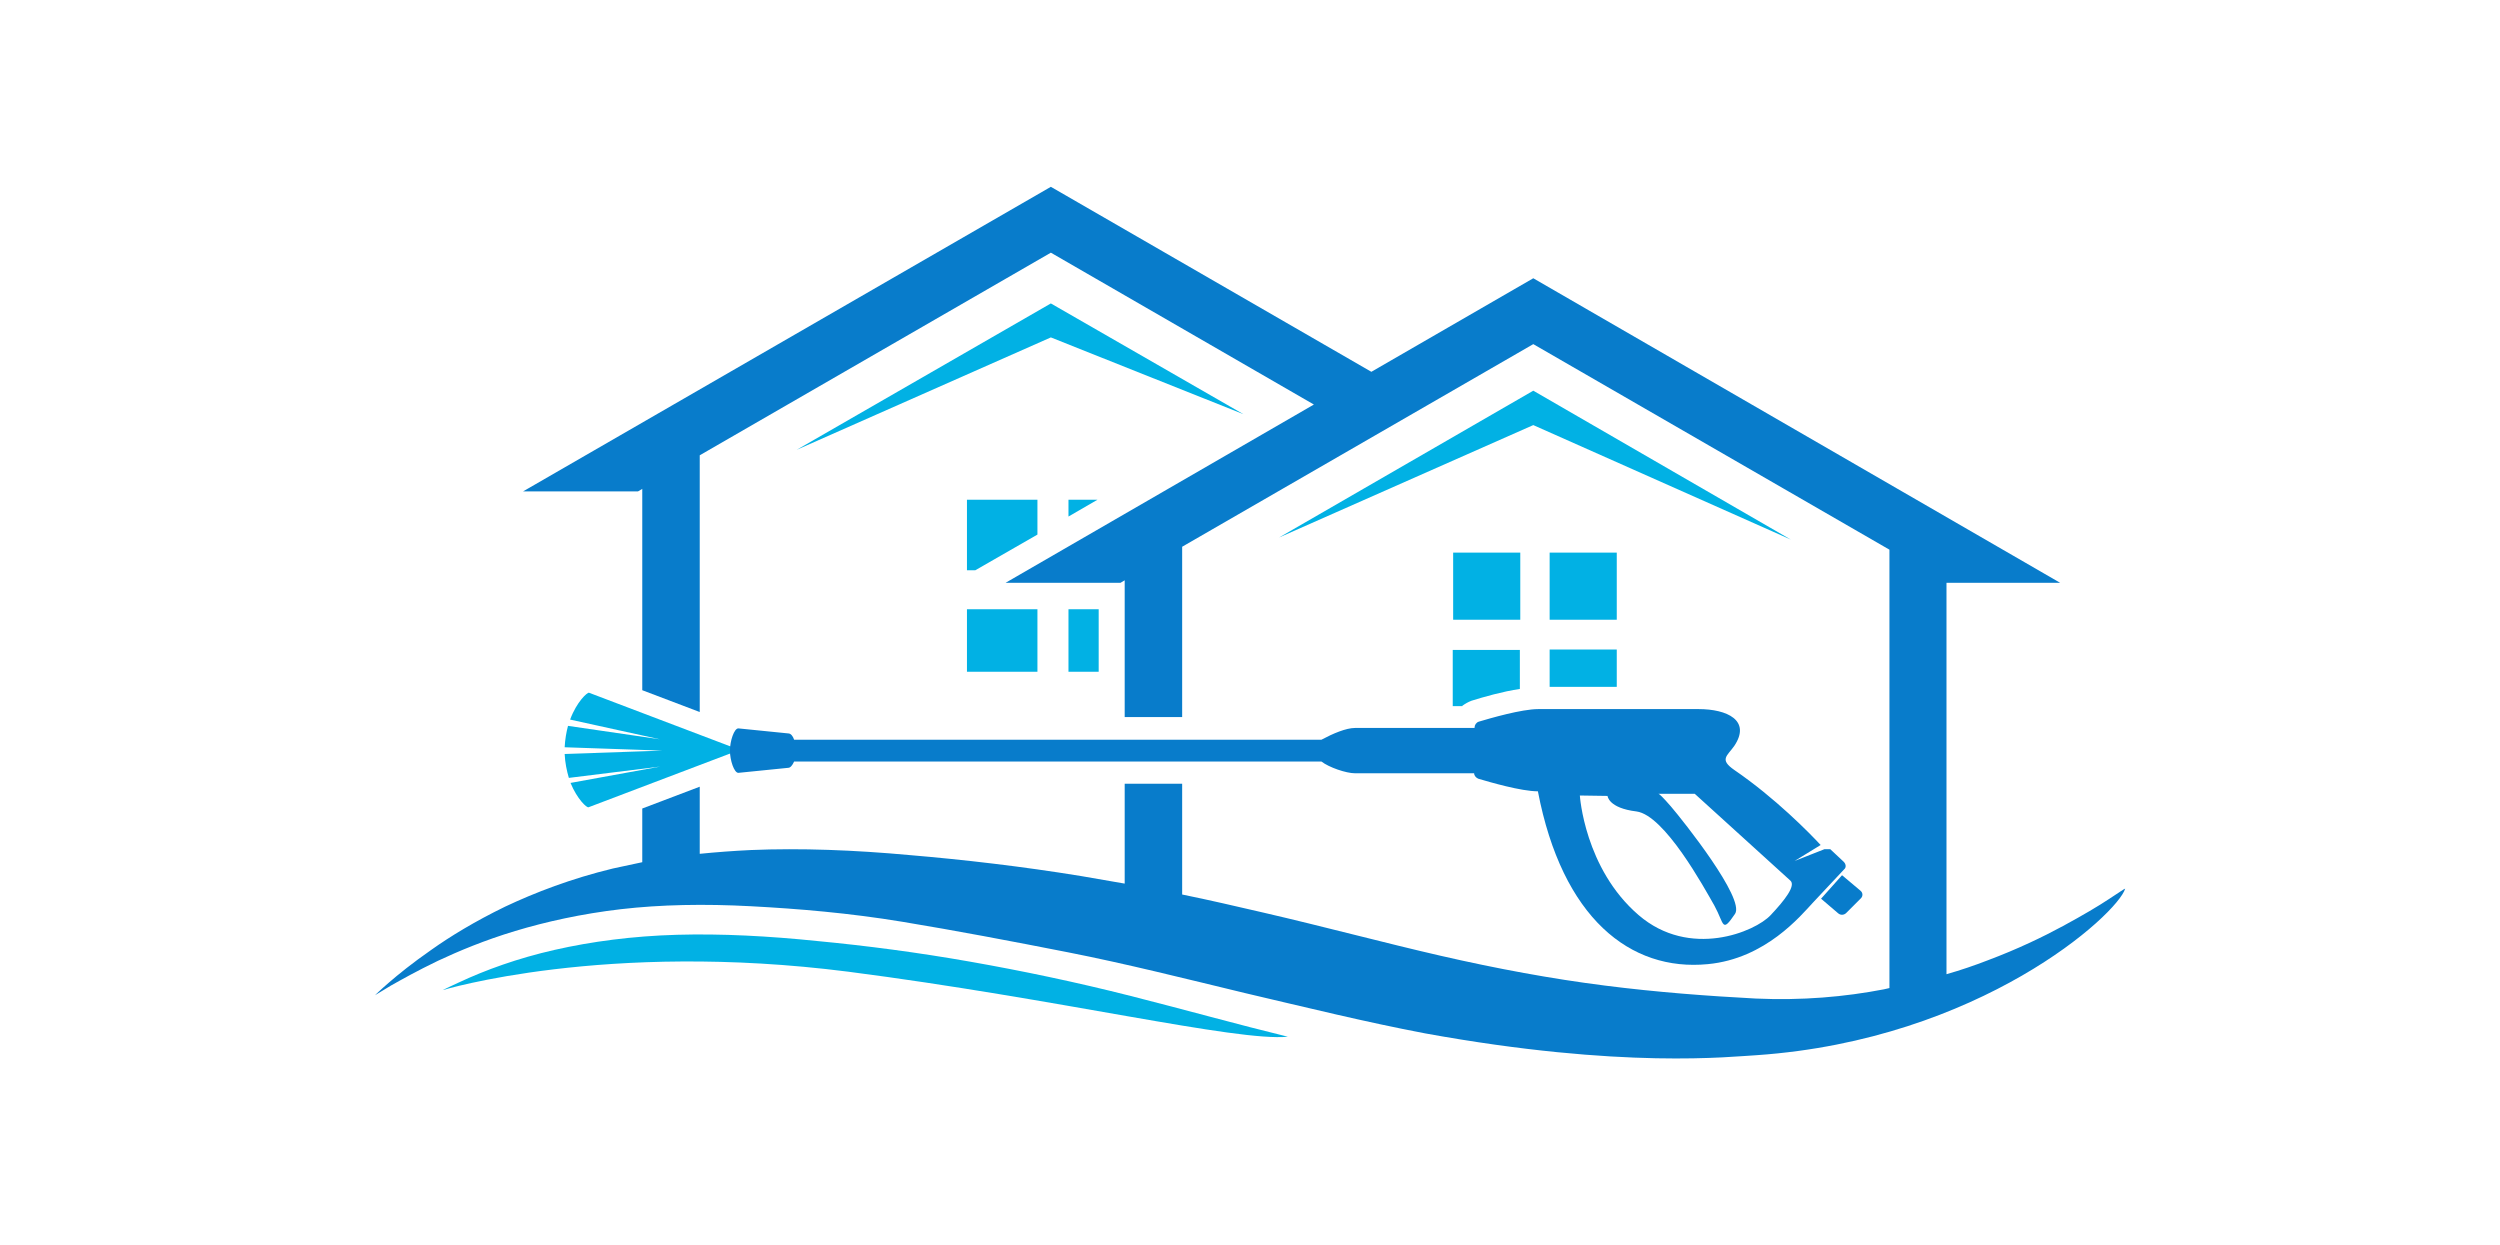
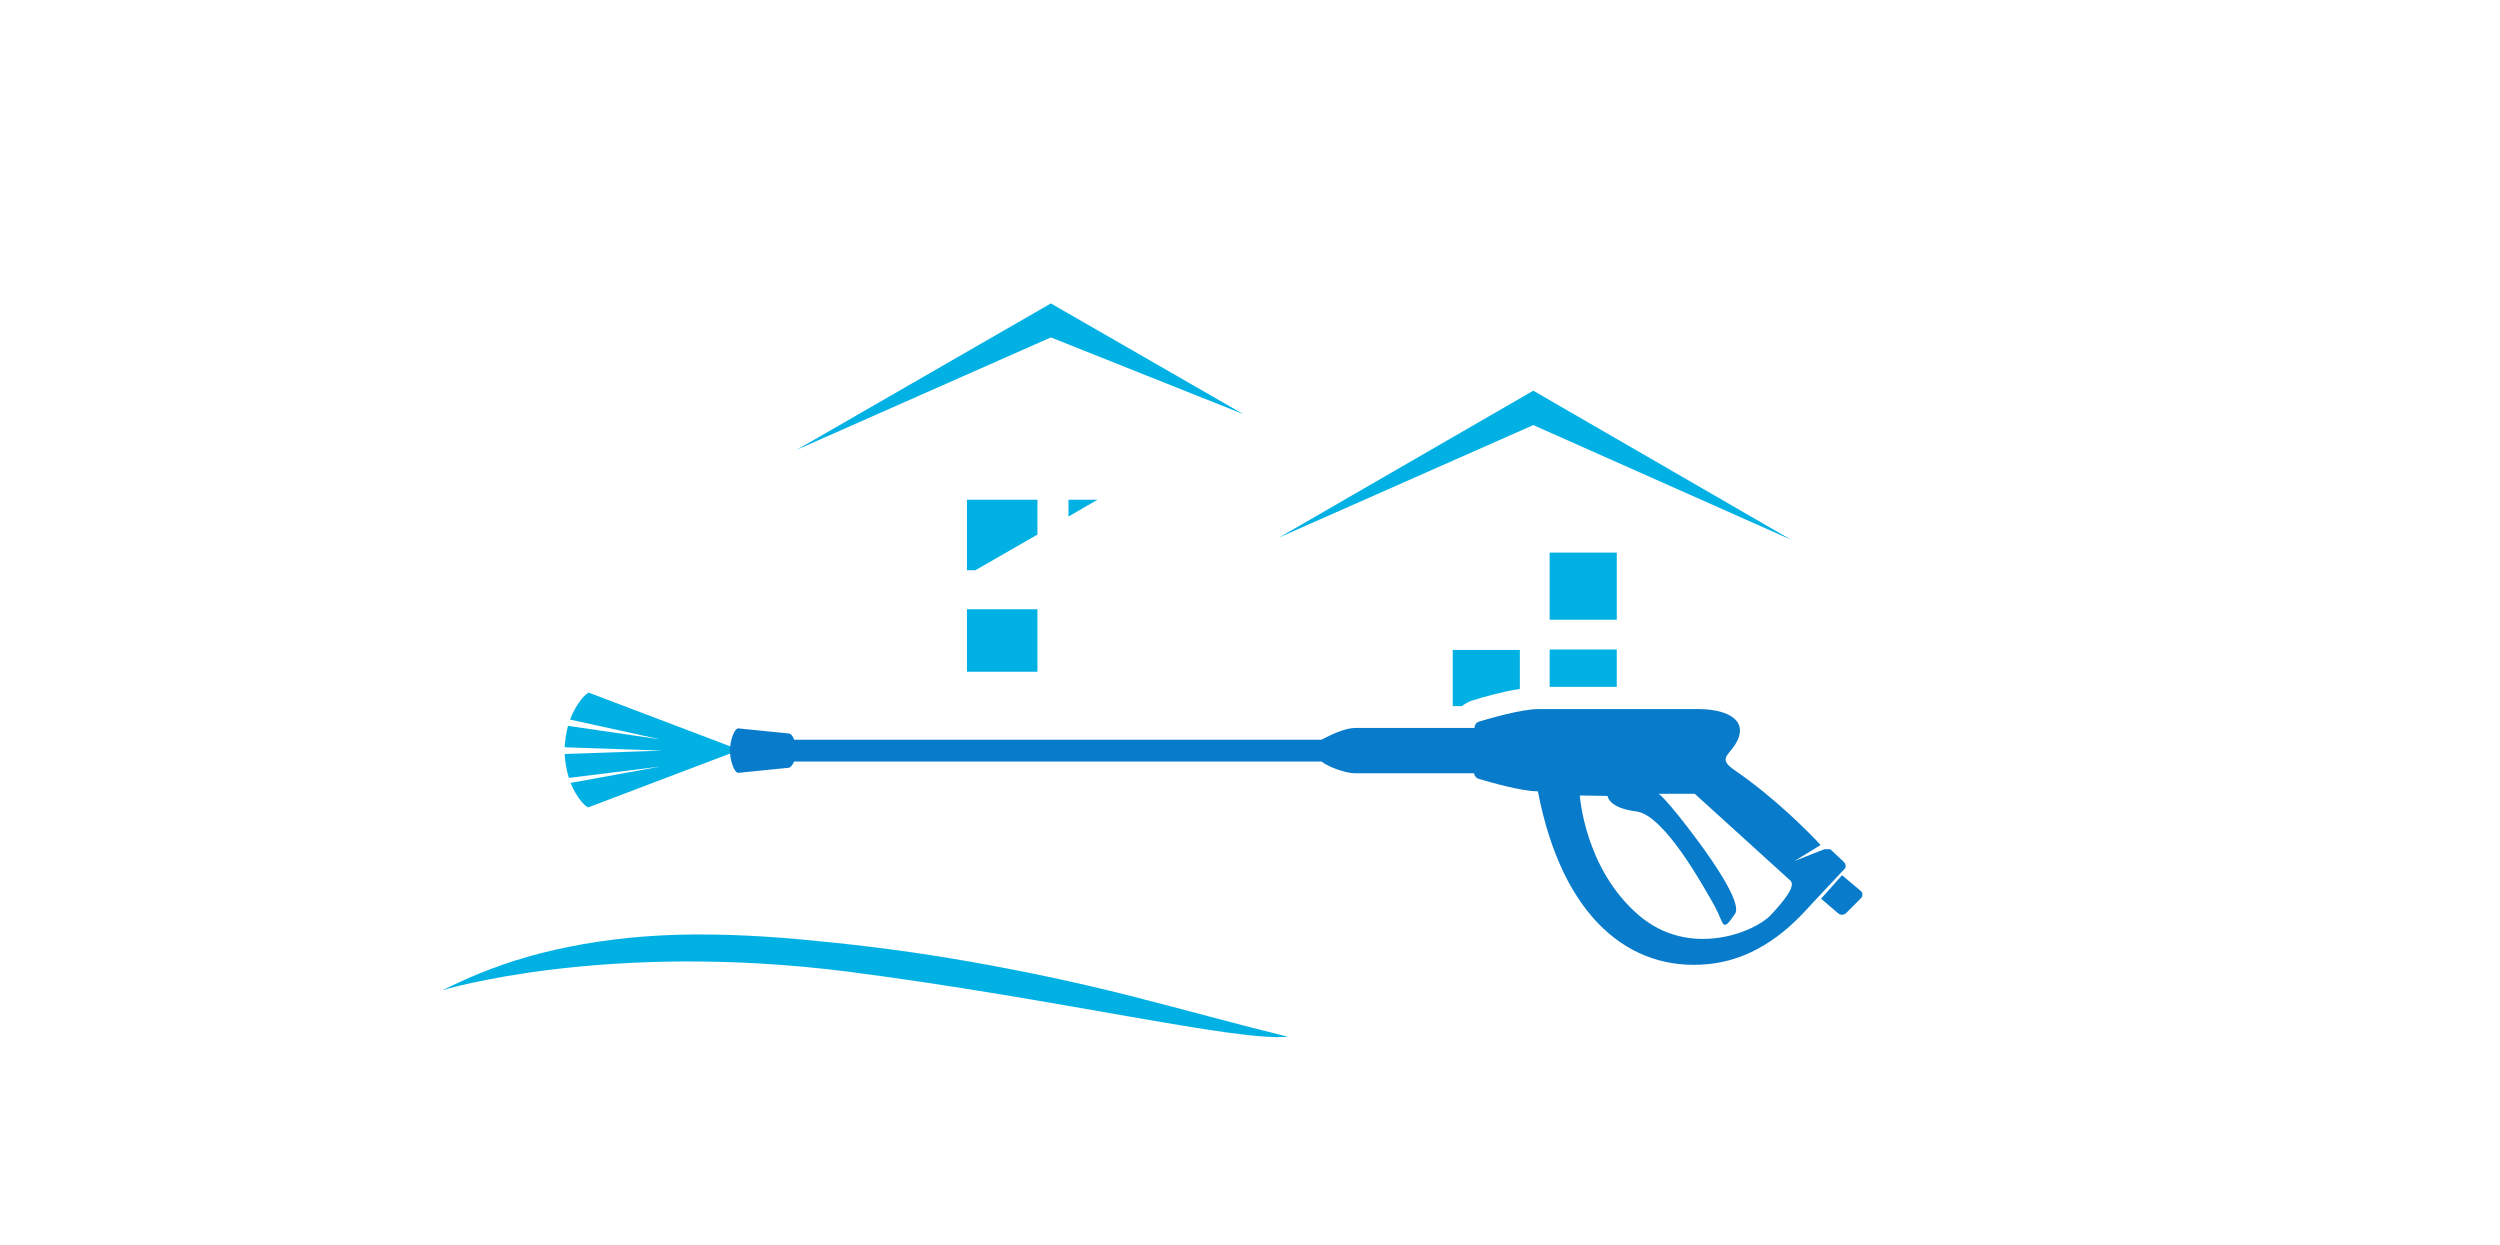
<svg xmlns="http://www.w3.org/2000/svg" width="1000" height="498.052" viewBox="0 0 1000 498.052">
  <defs />
-   <path fill="#01b1e4" transform="matrix(1.678 0 0 1.678 -31.452 -101.813)" d="M 194.546 239.407 C 194.546 239.407 194.446 239.407 194.546 239.407 C 194.446 239.407 194.446 239.307 194.546 239.407 C 194.446 239.307 194.446 239.307 194.546 239.407 C 194.546 239.307 194.546 239.307 194.446 239.307 C 194.446 239.307 194.446 239.307 194.446 239.207 C 194.446 239.207 194.446 239.207 194.446 239.207 C 194.446 239.207 194.446 239.207 194.446 239.207 L 159.146 225.807 C 159.146 225.807 159.146 225.807 159.146 225.807 C 158.746 225.707 156.246 227.907 154.646 232.207 L 176.046 236.907 L 154.146 233.707 C 153.746 235.207 153.446 236.907 153.346 238.807 L 176.646 239.607 L 153.346 240.407 C 153.446 242.507 153.846 244.407 154.346 246.107 L 176.146 243.407 L 154.746 247.307 C 156.346 251.207 158.646 253.307 159.046 253.107 L 194.346 239.707 C 194.346 239.707 194.346 239.707 194.346 239.707 C 194.346 239.707 194.346 239.707 194.346 239.707 C 194.346 239.707 194.346 239.707 194.346 239.707 C 194.446 239.507 194.446 239.507 194.546 239.407 C 194.446 239.507 194.446 239.507 194.546 239.407 C 194.446 239.507 194.446 239.507 194.546 239.407 C 194.446 239.407 194.546 239.407 194.546 239.407 Z" />
+   <path fill="#01b1e4" transform="matrix(1.678 0 0 1.678 -31.452 -101.813)" d="M 194.546 239.407 C 194.546 239.407 194.446 239.407 194.546 239.407 C 194.446 239.407 194.446 239.307 194.546 239.407 C 194.446 239.307 194.446 239.307 194.546 239.407 C 194.546 239.307 194.546 239.307 194.446 239.307 C 194.446 239.307 194.446 239.307 194.446 239.207 C 194.446 239.207 194.446 239.207 194.446 239.207 C 194.446 239.207 194.446 239.207 194.446 239.207 C 159.146 225.807 159.146 225.807 159.146 225.807 C 158.746 225.707 156.246 227.907 154.646 232.207 L 176.046 236.907 L 154.146 233.707 C 153.746 235.207 153.446 236.907 153.346 238.807 L 176.646 239.607 L 153.346 240.407 C 153.446 242.507 153.846 244.407 154.346 246.107 L 176.146 243.407 L 154.746 247.307 C 156.346 251.207 158.646 253.307 159.046 253.107 L 194.346 239.707 C 194.346 239.707 194.346 239.707 194.346 239.707 C 194.346 239.707 194.346 239.707 194.346 239.707 C 194.346 239.707 194.346 239.707 194.346 239.707 C 194.446 239.507 194.446 239.507 194.546 239.407 C 194.446 239.507 194.446 239.507 194.546 239.407 C 194.446 239.507 194.446 239.507 194.546 239.407 C 194.446 239.407 194.546 239.407 194.546 239.407 Z" />
  <path fill="#01b1e4" transform="matrix(1.678 0 0 1.678 -31.452 -101.813)" d="M 208.646 167.907 L 269.246 141.107 L 315.146 159.407 L 269.246 133.007 Z" />
  <path fill="#01b1e4" transform="matrix(1.678 0 0 1.678 -31.452 -101.813)" d="M 273.446 179.807 L 273.446 183.807 L 280.346 179.807 Z" />
  <path fill="#01b1e4" transform="matrix(1.678 0 0 1.678 -31.452 -101.813)" d="M 249.246 205.907 L 266.046 205.907 L 266.046 220.807 L 249.246 220.807 Z" />
-   <path fill="#01b1e4" transform="matrix(1.678 0 0 1.678 -31.452 -101.813)" d="M 273.446 205.907 L 280.646 205.907 L 280.646 220.807 L 273.446 220.807 Z" />
  <path fill="#01b1e4" transform="matrix(1.678 0 0 1.678 -31.452 -101.813)" d="M 266.046 179.807 L 249.246 179.807 L 249.246 196.607 L 251.246 196.607 L 266.046 188.107 Z" />
  <path fill="#01b1e4" transform="matrix(1.678 0 0 1.678 -31.452 -101.813)" d="M 388.146 192.407 L 404.146 192.407 L 404.146 208.407 L 388.146 208.407 Z" />
-   <path fill="#01b1e4" transform="matrix(1.678 0 0 1.678 -31.452 -101.813)" d="M 365.146 192.407 L 381.146 192.407 L 381.146 208.407 L 365.146 208.407 Z" />
  <path fill="#01b1e4" transform="matrix(1.678 0 0 1.678 -31.452 -101.813)" d="M 323.646 188.807 L 384.246 162.007 L 445.646 189.307 L 384.246 153.807 Z" />
  <path fill="#01b1e4" transform="matrix(1.678 0 0 1.678 -31.452 -101.813)" d="M 367.346 228.907 C 368.046 228.407 368.746 228.007 369.546 227.707 C 372.446 226.807 376.946 225.507 381.046 224.907 L 381.046 215.607 L 365.046 215.607 L 365.046 229.007 L 367.346 229.007 Z" />
  <path fill="#01b1e4" transform="matrix(1.678 0 0 1.678 -31.452 -101.813)" d="M 388.146 215.507 L 404.146 215.507 L 404.146 224.407 L 388.146 224.407 Z" />
  <path fill="#01b1e4" transform="matrix(1.678 0 0 1.678 -31.452 -101.813)" d="M 325.746 307.807 C 313.846 304.907 301.346 301.407 288.346 298.107 C 275.346 294.807 262.446 292.107 249.946 289.907 C 237.446 287.707 225.246 286.107 213.646 285.007 C 202.046 283.807 190.746 283.207 180.146 283.507 C 169.546 283.807 159.746 285.107 150.946 287.107 C 142.146 289.107 134.446 291.907 128.046 294.907 C 126.746 295.507 125.446 296.107 124.246 296.707 C 124.246 296.707 162.946 284.907 220.946 292.307 C 271.246 298.807 313.546 309.007 325.746 307.807 Z" />
  <path fill="#087ccb" transform="matrix(1.678 0 0 1.678 -31.452 -101.813)" d="M 457.846 269.307 L 452.846 274.907 L 456.946 278.407 C 457.546 278.907 458.346 278.807 458.846 278.307 L 462.346 274.807 C 462.846 274.307 462.846 273.507 462.246 273.007 L 457.846 269.307 Z" />
  <path fill="#087ccb" transform="matrix(1.678 0 0 1.678 -31.452 -101.813)" d="M 458.246 266.107 L 455.046 263.107 C 455.046 263.107 453.646 263.107 453.646 263.107 L 446.546 265.907 L 452.746 262.107 C 450.146 259.307 441.946 250.907 432.146 244.207 C 428.546 241.707 430.446 240.907 432.146 238.507 C 436.246 232.407 430.446 229.707 423.646 229.707 C 416.846 229.707 390.346 229.707 385.446 229.707 C 381.446 229.707 373.946 231.907 371.246 232.707 C 370.646 232.907 370.246 233.507 370.246 234.107 L 370.246 234.207 L 341.746 234.207 C 339.646 234.207 336.546 235.507 333.746 237.007 L 333.746 237.007 L 208.046 237.007 C 207.746 236.107 207.246 235.507 206.646 235.507 L 194.746 234.307 C 193.746 234.307 192.746 237.307 192.746 239.607 C 192.746 241.907 193.746 244.907 194.746 244.907 L 206.646 243.707 C 207.146 243.707 207.646 243.107 208.046 242.207 L 333.746 242.207 L 333.746 242.207 C 335.546 243.607 339.646 245.007 341.746 245.007 L 370.146 245.007 C 370.146 245.607 370.646 246.107 371.146 246.307 C 373.846 247.107 381.346 249.307 385.346 249.307 C 391.146 279.507 407.346 292.307 425.846 290.507 C 439.646 289.207 448.046 278.907 450.946 275.807 L 458.346 267.907 C 458.846 267.507 458.846 266.707 458.246 266.107 Z M 440.846 278.807 C 437.146 282.807 421.546 289.307 409.346 278.807 C 396.446 267.707 395.346 250.307 395.346 250.307 L 401.946 250.407 C 401.946 250.407 402.146 253.307 408.846 254.107 C 415.546 255.007 424.946 272.207 427.446 276.607 C 429.846 281.007 429.146 283.207 432.346 278.507 C 434.746 274.907 420.046 256.407 417.046 252.907 C 415.046 250.607 414.446 250.107 414.146 249.907 L 414.046 249.907 C 414.046 249.907 414.046 249.807 414.146 249.907 L 422.746 249.907 C 422.746 249.907 444.146 269.307 445.546 270.607 C 446.846 271.807 444.246 275.207 440.846 278.807 Z" />
-   <path fill="#087ccb" transform="matrix(1.678 0 0 1.678 -31.452 -101.813)" d="M 521.446 275.007 C 519.046 276.607 515.346 278.807 510.546 281.407 C 505.746 284.007 499.746 286.907 492.546 289.607 C 489.446 290.807 486.246 291.907 482.746 292.907 L 482.746 199.607 L 509.846 199.607 L 384.246 127.007 L 345.646 149.307 L 269.246 105.207 L 143.446 177.807 L 170.846 177.807 L 171.846 177.207 L 171.846 225.207 L 185.546 230.407 L 185.546 169.207 L 269.246 120.907 L 331.946 157.107 L 258.446 199.607 L 285.846 199.607 L 286.846 199.007 L 286.846 231.607 L 300.546 231.607 L 300.546 191.007 L 384.246 142.707 L 469.146 191.707 L 469.146 296.207 C 468.746 296.307 468.346 296.407 467.846 296.507 C 458.546 298.307 448.246 299.207 437.246 298.707 C 425.946 298.107 413.746 297.207 401.246 295.607 C 388.646 294.007 375.646 291.607 362.146 288.507 C 348.646 285.407 334.546 281.607 319.846 278.207 C 313.346 276.707 306.946 275.207 300.546 273.907 L 300.546 247.507 L 286.846 247.507 L 286.846 271.307 C 283.346 270.707 279.946 270.107 276.446 269.507 C 262.346 267.207 248.546 265.607 235.546 264.507 C 222.446 263.307 209.646 262.807 197.746 263.307 C 193.546 263.507 189.546 263.807 185.546 264.207 L 185.546 248.207 L 171.846 253.407 L 171.846 266.207 C 169.446 266.707 167.146 267.207 164.846 267.707 C 154.946 270.107 146.346 273.407 139.146 276.807 C 131.946 280.307 126.046 283.907 121.546 287.107 C 116.946 290.307 113.646 293.007 111.446 294.907 C 109.246 296.807 108.146 297.907 108.146 297.907 C 108.146 297.907 109.446 297.107 111.946 295.607 C 114.446 294.207 118.146 292.107 123.146 289.707 C 128.046 287.407 134.246 284.807 141.546 282.607 C 148.846 280.407 157.346 278.507 166.746 277.407 C 176.246 276.307 186.646 276.107 197.846 276.707 C 209.046 277.307 221.146 278.307 233.846 280.407 C 246.546 282.507 259.746 285.007 273.446 287.707 C 287.146 290.407 301.046 293.907 315.546 297.407 C 330.046 300.807 344.246 304.307 358.446 307.007 C 405.746 315.607 431.546 312.507 437.546 312.207 C 490.746 308.507 523.546 278.607 525.346 272.507 C 525.146 272.507 523.946 273.407 521.446 275.007 Z" />
</svg>